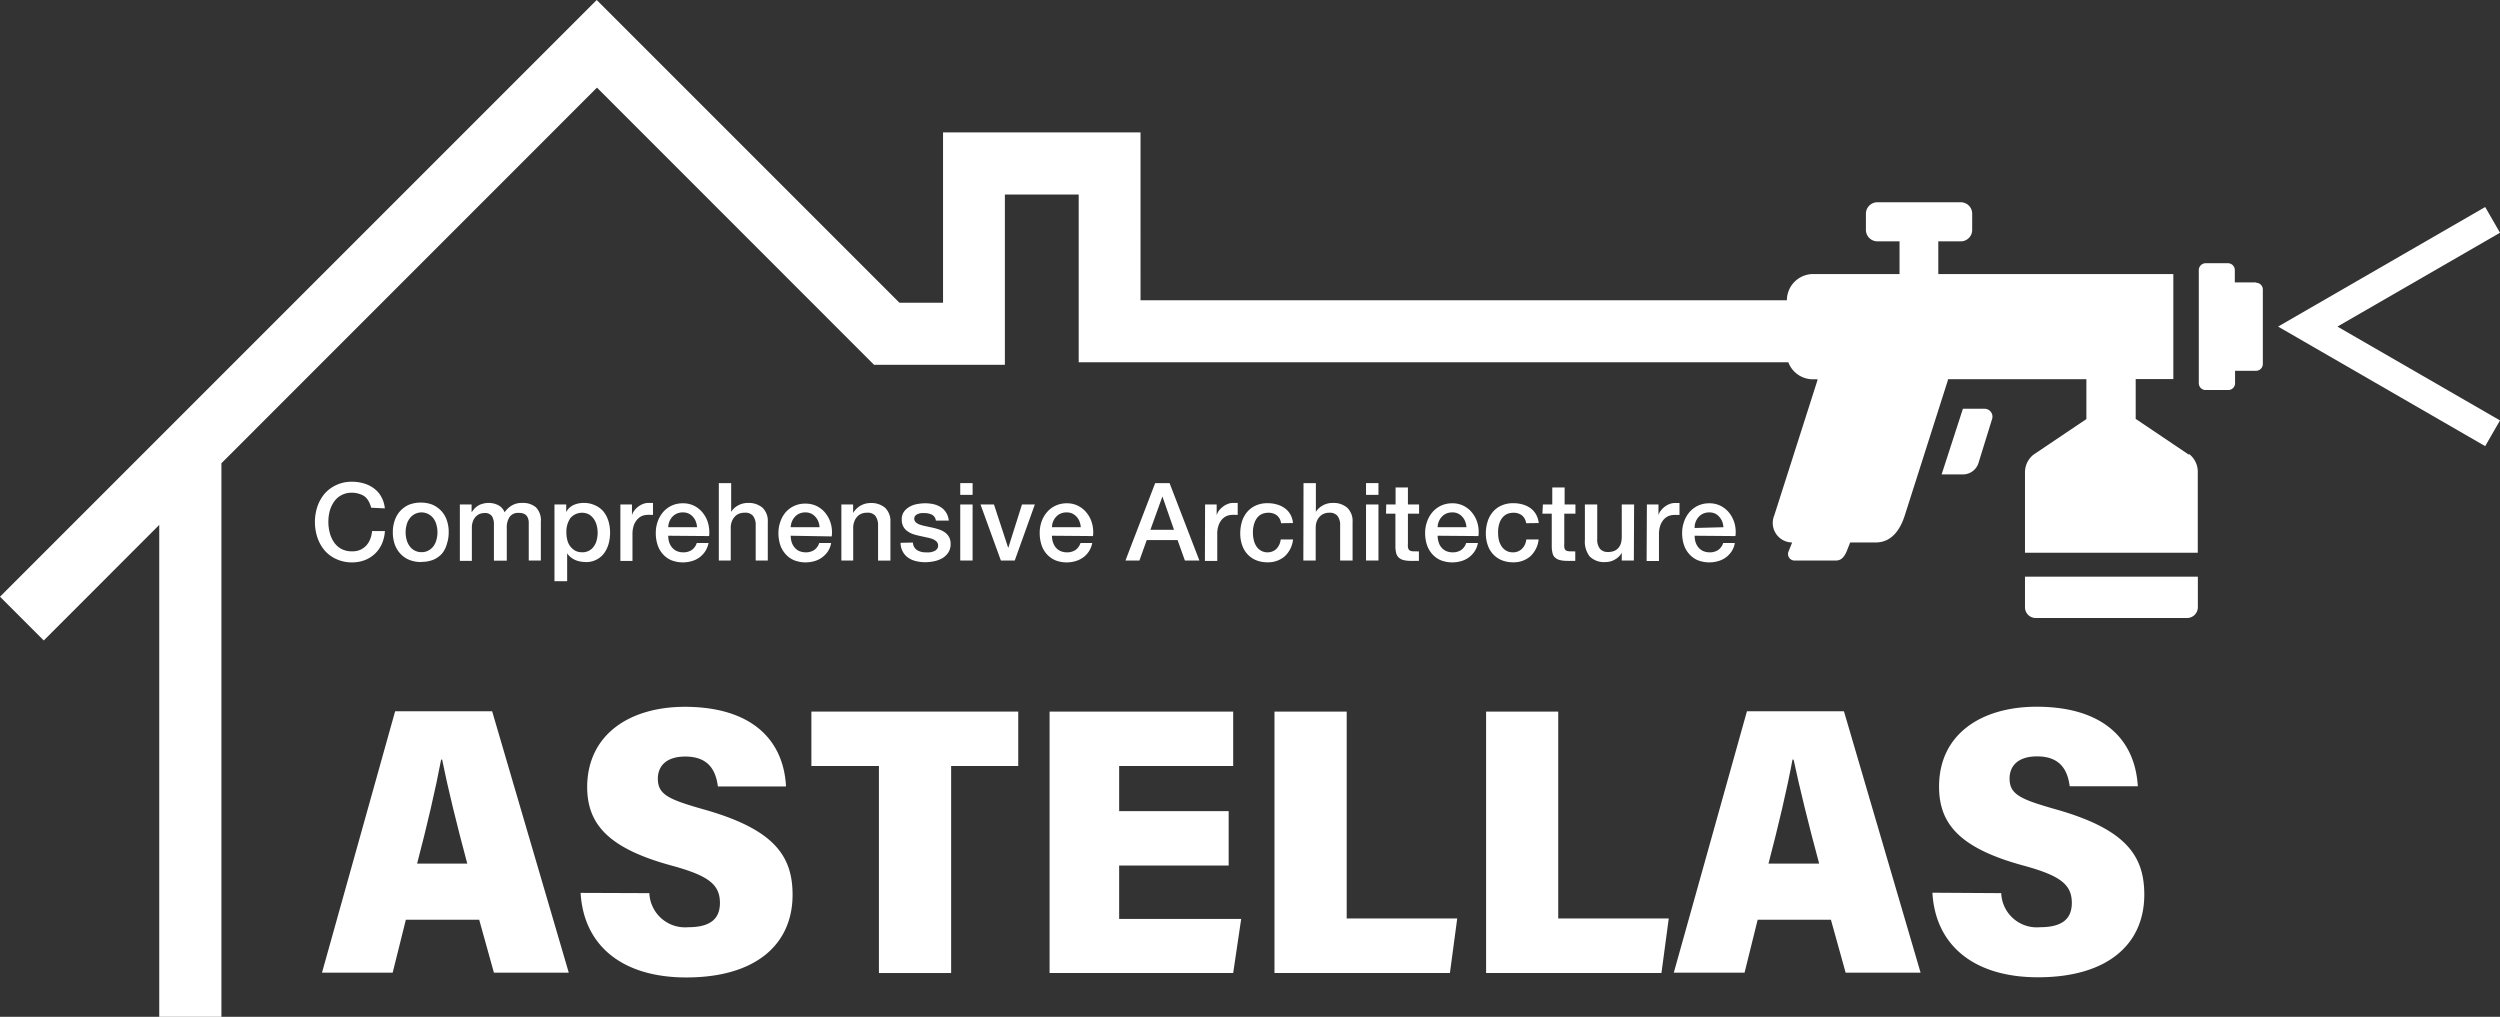
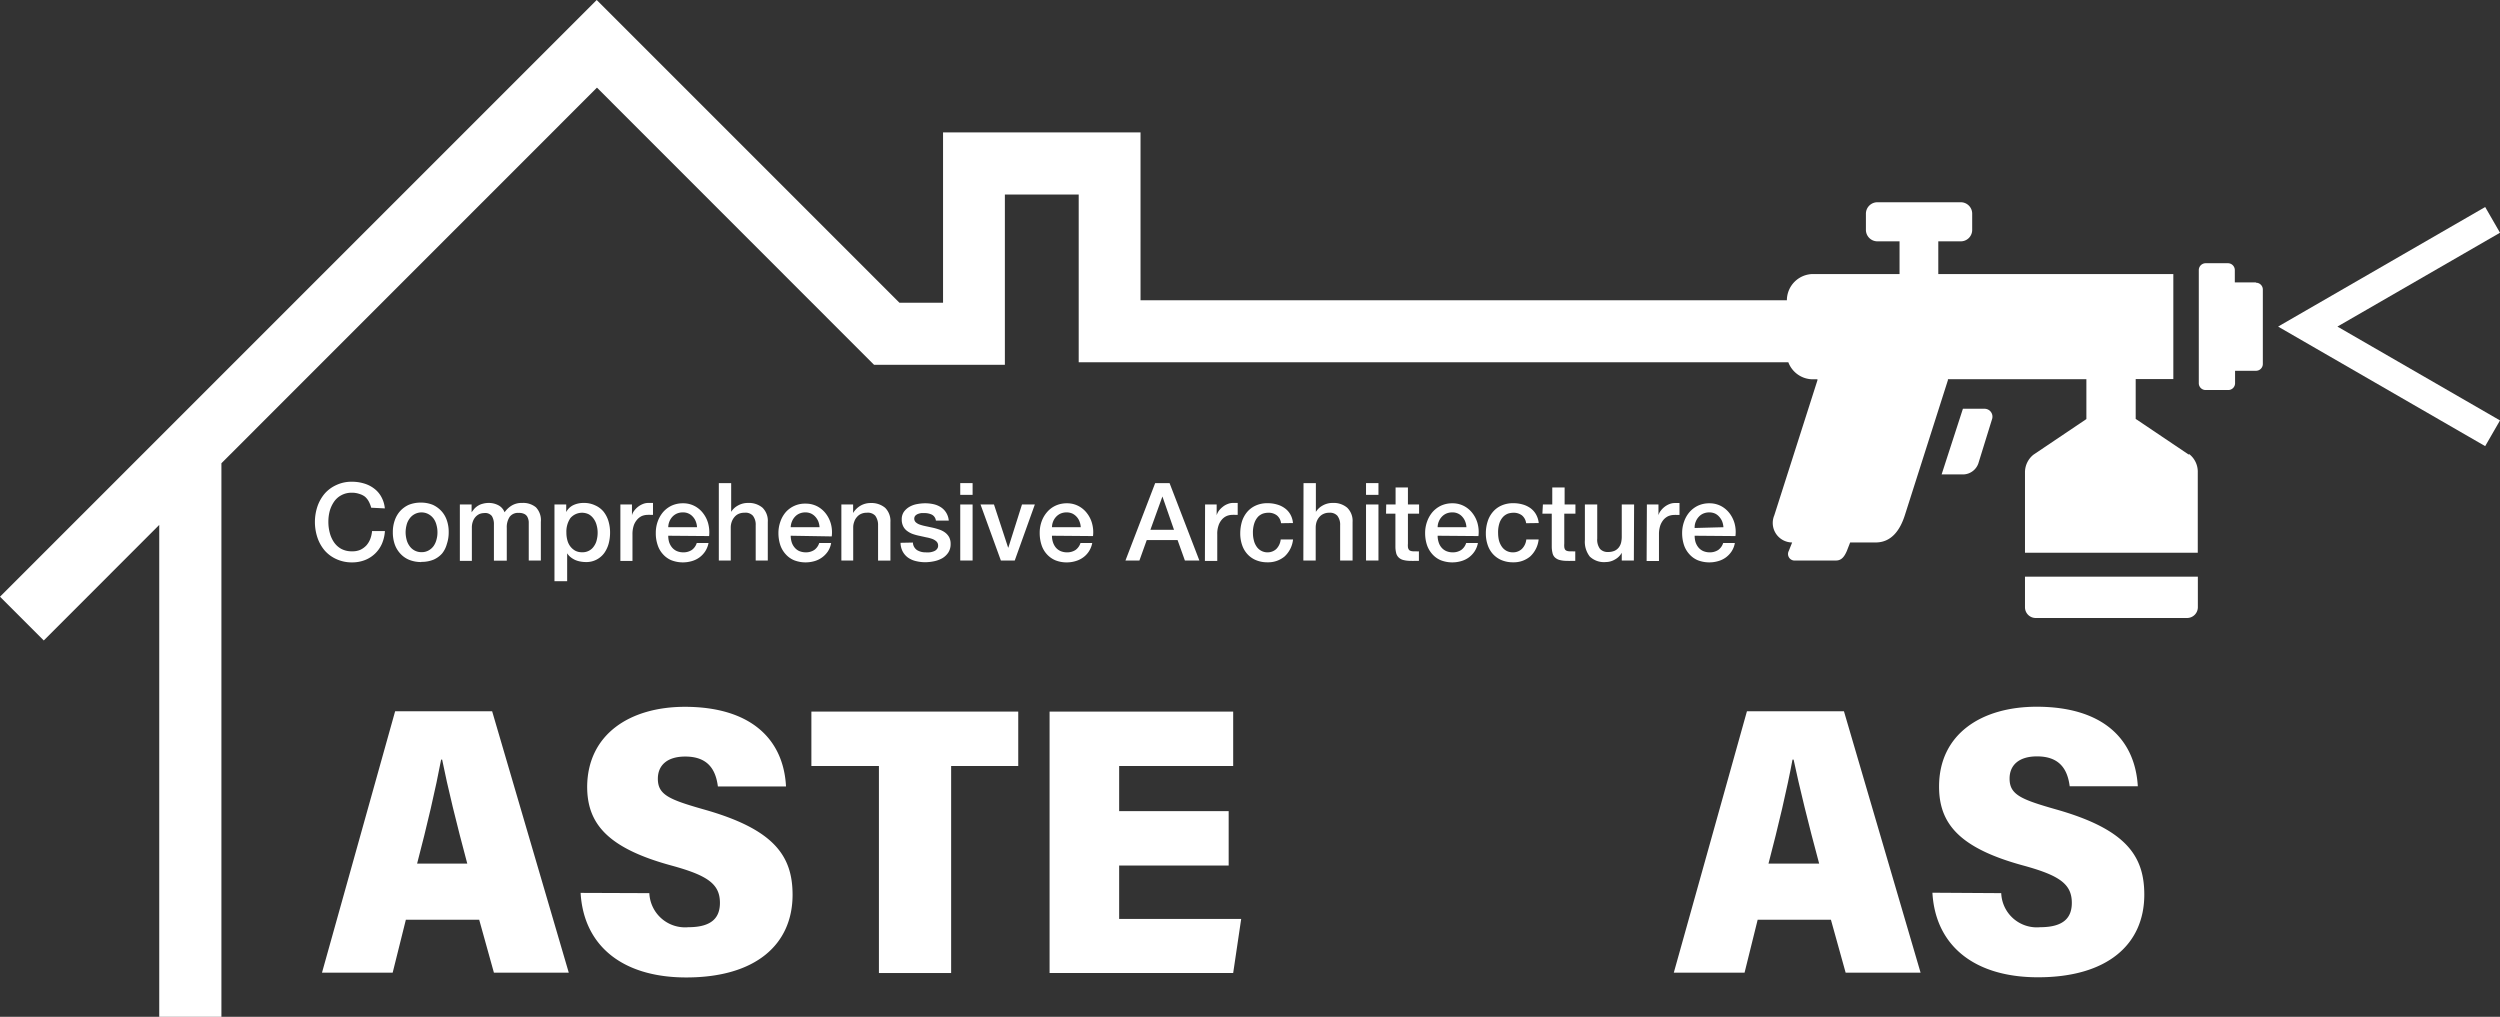
<svg xmlns="http://www.w3.org/2000/svg" id="レイヤー_1" data-name="レイヤー 1" viewBox="0 0 293.57 119.4">
  <rect x="0" y="0" width="293.57" height="119.4" fill="#333333" stroke="none" />
  <defs>
    <style>.cls-1{fill:#fff;}</style>
  </defs>
  <path class="cls-1" d="M47.66,108l-1.55,6.22h-8.3l8.59-30.7H57.79l9,30.7H58L56.27,108Zm7.21-6.59c-1.24-4.62-2.31-9-2.95-12.21H51.8c-.63,3.37-1.67,7.83-2.82,12.21Z" />
  <path class="cls-1" d="M76.25,104.88a4.2,4.2,0,0,0,4.58,4c2.82,0,3.71-1.18,3.71-2.86,0-2.22-1.46-3.22-5.65-4.37-7.64-2.07-9.94-5-9.94-9.28C69,86.2,74,83,80.42,83,88,83,92,86.66,92.3,92.35h-8c-.25-1.93-1.13-3.51-3.84-3.51-2.08,0-3.21,1-3.21,2.61,0,1.9,1.36,2.45,5.47,3.62,8.1,2.3,10.35,5.37,10.35,10,0,5.85-4.35,9.71-12.48,9.71-7.6,0-12.06-3.81-12.41-9.93Z" />
  <polygon class="cls-1" points="103.21 89.95 95.28 89.95 95.28 83.56 119.57 83.56 119.57 89.95 111.69 89.95 111.69 114.26 103.21 114.26 103.21 89.95" />
  <polygon class="cls-1" points="144.28 101.64 131.42 101.64 131.42 107.91 145.75 107.91 144.81 114.26 123.25 114.26 123.25 83.56 144.81 83.56 144.81 89.95 131.42 89.95 131.42 95.25 144.28 95.25 144.28 101.64" />
-   <polygon class="cls-1" points="149.66 83.56 158.14 83.56 158.14 107.85 171.12 107.85 170.26 114.26 149.66 114.26 149.66 83.56" />
-   <polygon class="cls-1" points="174.51 83.56 182.98 83.56 182.98 107.85 195.96 107.85 195.1 114.26 174.51 114.26 174.51 83.56" />
  <path class="cls-1" d="M206.4,108l-1.54,6.22h-8.31l8.59-30.7h11.39l9,30.7h-8.8L215,108Zm7.22-6.59c-1.25-4.62-2.32-9-3-12.21h-.13c-.62,3.37-1.67,7.83-2.82,12.21Z" />
  <path class="cls-1" d="M235,104.88a4.18,4.18,0,0,0,4.57,4c2.83,0,3.72-1.18,3.72-2.86,0-2.22-1.47-3.22-5.65-4.37-7.65-2.07-9.94-5-9.94-9.28,0-6.19,5-9.38,11.46-9.38,7.6,0,11.54,3.65,11.88,9.34h-8c-.25-1.93-1.13-3.51-3.84-3.51-2.09,0-3.22,1-3.22,2.61,0,1.9,1.37,2.45,5.47,3.62,8.1,2.3,10.35,5.37,10.35,10,0,5.85-4.34,9.71-12.48,9.71-7.59,0-12.06-3.81-12.4-9.93Z" />
  <path class="cls-1" d="M43.59,59.62a3.27,3.27,0,0,0-.28-.72,2,2,0,0,0-.46-.58A2,2,0,0,0,42.2,58a2.58,2.58,0,0,0-.88-.14,2.49,2.49,0,0,0-1.25.3,2.39,2.39,0,0,0-.86.78A3.72,3.72,0,0,0,38.72,60a5,5,0,0,0-.16,1.28,4.91,4.91,0,0,0,.16,1.27,3.5,3.5,0,0,0,.49,1.11,2.51,2.51,0,0,0,.86.79,2.59,2.59,0,0,0,1.25.29,2.33,2.33,0,0,0,1-.18,2.38,2.38,0,0,0,.7-.51,2.53,2.53,0,0,0,.46-.76,3.5,3.5,0,0,0,.21-.93H45.2a4.46,4.46,0,0,1-.35,1.49,3.6,3.6,0,0,1-2,1.92,4.11,4.11,0,0,1-1.52.27,4.29,4.29,0,0,1-1.82-.38,4,4,0,0,1-1.37-1,4.62,4.62,0,0,1-.86-1.52,5.79,5.79,0,0,1,0-3.68,4.68,4.68,0,0,1,.86-1.51,4,4,0,0,1,1.37-1,4.15,4.15,0,0,1,1.82-.38,4.82,4.82,0,0,1,1.44.21,3.62,3.62,0,0,1,1.19.61,3,3,0,0,1,.84,1,3.4,3.4,0,0,1,.39,1.31Z" />
  <path class="cls-1" d="M49.46,66a3.73,3.73,0,0,1-1.41-.26A2.86,2.86,0,0,1,47,65a3.13,3.13,0,0,1-.65-1.09,4.24,4.24,0,0,1-.22-1.4,4.09,4.09,0,0,1,.22-1.39A3.18,3.18,0,0,1,47,60a3.12,3.12,0,0,1,1-.72,3.73,3.73,0,0,1,1.41-.26,3.65,3.65,0,0,1,1.41.26,3.12,3.12,0,0,1,1,.72,3,3,0,0,1,.65,1.1,4.09,4.09,0,0,1,.22,1.39,4.24,4.24,0,0,1-.22,1.4A3,3,0,0,1,51.91,65a2.86,2.86,0,0,1-1,.72,3.65,3.65,0,0,1-1.41.26m0-1.14a1.64,1.64,0,0,0,.84-.21,1.76,1.76,0,0,0,.59-.53,2.32,2.32,0,0,0,.33-.75,3,3,0,0,0,.11-.84,3,3,0,0,0-.11-.84,2.22,2.22,0,0,0-.33-.75,1.88,1.88,0,0,0-.59-.53,1.72,1.72,0,0,0-2.26.53,2.06,2.06,0,0,0-.34.75,3.46,3.46,0,0,0-.11.84,3.4,3.4,0,0,0,.11.84,2.14,2.14,0,0,0,.34.75,1.68,1.68,0,0,0,1.42.74" />
  <path class="cls-1" d="M54,59.24h1.38v.92h0a5.37,5.37,0,0,1,.35-.45,2,2,0,0,1,.43-.34,1.86,1.86,0,0,1,.54-.22,2.53,2.53,0,0,1,.7-.09,2.4,2.4,0,0,1,1.12.27,1.53,1.53,0,0,1,.73.83,2.8,2.8,0,0,1,.85-.8,2.26,2.26,0,0,1,1.21-.3,2.35,2.35,0,0,1,1.62.51,2.17,2.17,0,0,1,.58,1.71v4.54H62.09V62c0-.26,0-.5,0-.72a1.53,1.53,0,0,0-.15-.56.78.78,0,0,0-.36-.36,1.36,1.36,0,0,0-.66-.13,1.21,1.21,0,0,0-1.07.46,2.19,2.19,0,0,0-.34,1.3v3.85H58V61.6a1.84,1.84,0,0,0-.24-1,1,1,0,0,0-.92-.35,1.49,1.49,0,0,0-.54.11,1.45,1.45,0,0,0-.45.33,1.61,1.61,0,0,0-.32.54,2,2,0,0,0-.12.72v3.91H54Z" />
  <path class="cls-1" d="M65.11,59.24h1.38v.89h0a1.82,1.82,0,0,1,.85-.82,2.79,2.79,0,0,1,1.19-.25,3,3,0,0,1,1.35.28,2.67,2.67,0,0,1,1,.75,3.33,3.33,0,0,1,.57,1.11,4.66,4.66,0,0,1,.19,1.36,5.07,5.07,0,0,1-.17,1.29,3.49,3.49,0,0,1-.52,1.1,2.62,2.62,0,0,1-.89.76,2.55,2.55,0,0,1-1.26.29,3.55,3.55,0,0,1-.64-.06,2.66,2.66,0,0,1-.61-.18,2.52,2.52,0,0,1-.54-.33,1.81,1.81,0,0,1-.41-.46h0v3.28H65.11Zm5.07,3.3a3.15,3.15,0,0,0-.12-.87,2.19,2.19,0,0,0-.34-.74,1.81,1.81,0,0,0-.57-.53,1.8,1.8,0,0,0-2.17.44,2.83,2.83,0,0,0-.47,1.7,3.36,3.36,0,0,0,.12.92,2,2,0,0,0,.36.73,1.92,1.92,0,0,0,.58.49,1.67,1.67,0,0,0,.79.17,1.58,1.58,0,0,0,1.4-.73,2,2,0,0,0,.32-.74,3.33,3.33,0,0,0,.1-.84" />
  <path class="cls-1" d="M72.85,59.24h1.36v1.27h0a1.38,1.38,0,0,1,.25-.52,2.39,2.39,0,0,1,.44-.46,2.26,2.26,0,0,1,.58-.34,1.64,1.64,0,0,1,.65-.13h.35l.2,0v1.4l-.31,0a1.67,1.67,0,0,0-.31,0,1.82,1.82,0,0,0-.7.14,1.68,1.68,0,0,0-.56.44,2.06,2.06,0,0,0-.39.7,3.2,3.2,0,0,0-.14,1v3.13H72.85Z" />
  <path class="cls-1" d="M78.47,62.91a2.64,2.64,0,0,0,.1.74,1.94,1.94,0,0,0,.33.62,1.57,1.57,0,0,0,.55.43,1.88,1.88,0,0,0,.79.16,1.76,1.76,0,0,0,1-.28,1.59,1.59,0,0,0,.58-.82h1.38a2.75,2.75,0,0,1-.4,1,2.8,2.8,0,0,1-.67.7,2.83,2.83,0,0,1-.89.43,3.76,3.76,0,0,1-2.4-.1,2.74,2.74,0,0,1-1-.72,2.93,2.93,0,0,1-.62-1.09,4.2,4.2,0,0,1-.21-1.4,3.91,3.91,0,0,1,.22-1.33,3.56,3.56,0,0,1,.63-1.11,3.12,3.12,0,0,1,1-.76,3.16,3.16,0,0,1,1.33-.28,2.88,2.88,0,0,1,1.39.33,3,3,0,0,1,1,.86,3.38,3.38,0,0,1,.59,1.22,4.08,4.08,0,0,1,.1,1.44Zm3.38-1a2.1,2.1,0,0,0-.14-.66,1.68,1.68,0,0,0-.33-.55,1.5,1.5,0,0,0-1.18-.53,1.75,1.75,0,0,0-.7.13,1.64,1.64,0,0,0-.53.37,1.8,1.8,0,0,0-.36.56,1.92,1.92,0,0,0-.14.68Z" />
  <path class="cls-1" d="M84.41,56.73h1.45v3.38h0a2.08,2.08,0,0,1,.8-.75,2.32,2.32,0,0,1,1.17-.3,2.48,2.48,0,0,1,1.71.56,2.15,2.15,0,0,1,.62,1.68v4.52H88.74V61.68a1.7,1.7,0,0,0-.33-1.12,1.17,1.17,0,0,0-1-.35,1.6,1.6,0,0,0-.67.13,1.38,1.38,0,0,0-.49.37,1.77,1.77,0,0,0-.32.55,2,2,0,0,0-.12.68v3.88H84.41Z" />
  <path class="cls-1" d="M92.85,62.91a2.65,2.65,0,0,0,.11.74,1.76,1.76,0,0,0,.33.62,1.54,1.54,0,0,0,.54.43,2,2,0,0,0,.79.16,1.77,1.77,0,0,0,1-.28,1.59,1.59,0,0,0,.58-.82H97.6a2.56,2.56,0,0,1-.39,1,2.84,2.84,0,0,1-1.56,1.13,3.76,3.76,0,0,1-2.4-.1,2.74,2.74,0,0,1-1-.72,3,3,0,0,1-.63-1.09,4.47,4.47,0,0,1-.21-1.4,3.91,3.91,0,0,1,.23-1.33,3.37,3.37,0,0,1,.63-1.11,3,3,0,0,1,2.33-1,2.91,2.91,0,0,1,1.39.33,3.06,3.06,0,0,1,1,.86,3.55,3.55,0,0,1,.59,1.22,3.86,3.86,0,0,1,.09,1.44Zm3.39-1a2.43,2.43,0,0,0-.14-.66,1.89,1.89,0,0,0-.34-.55,1.65,1.65,0,0,0-.51-.39,1.59,1.59,0,0,0-.66-.14,1.75,1.75,0,0,0-.7.13,1.54,1.54,0,0,0-.53.37,1.8,1.8,0,0,0-.36.56,1.93,1.93,0,0,0-.15.68Z" />
  <path class="cls-1" d="M98.8,59.24h1.38v1l0,0a2.47,2.47,0,0,1,.87-.86,2.36,2.36,0,0,1,1.18-.31,2.5,2.5,0,0,1,1.71.56,2.18,2.18,0,0,1,.62,1.68v4.52h-1.45V61.69a1.83,1.83,0,0,0-.33-1.13,1.18,1.18,0,0,0-1-.35,1.59,1.59,0,0,0-.66.13,1.38,1.38,0,0,0-.49.37,1.55,1.55,0,0,0-.32.56,1.85,1.85,0,0,0-.12.67v3.88H98.8Z" />
  <path class="cls-1" d="M107.2,63.71a1.12,1.12,0,0,0,.49.89,1.88,1.88,0,0,0,1,.26,2.79,2.79,0,0,0,.47,0,2,2,0,0,0,.49-.12.83.83,0,0,0,.37-.26.6.6,0,0,0,.14-.45.64.64,0,0,0-.21-.46,1.45,1.45,0,0,0-.49-.29,4.42,4.42,0,0,0-.68-.18l-.77-.17a6.07,6.07,0,0,1-.79-.21,2.51,2.51,0,0,1-.67-.35,1.51,1.51,0,0,1-.48-.55,1.73,1.73,0,0,1-.18-.83,1.52,1.52,0,0,1,.26-.9,2.12,2.12,0,0,1,.67-.59,2.76,2.76,0,0,1,.89-.31,5.13,5.13,0,0,1,.93-.09,4.46,4.46,0,0,1,1,.11,2.62,2.62,0,0,1,.84.35,2,2,0,0,1,.62.63,2.09,2.09,0,0,1,.31.94h-1.51a.91.91,0,0,0-.48-.7,2,2,0,0,0-.86-.18l-.36,0a1.8,1.8,0,0,0-.4.1.92.92,0,0,0-.31.2.52.52,0,0,0-.13.35.58.58,0,0,0,.19.44,1.37,1.37,0,0,0,.48.27,5.13,5.13,0,0,0,.68.18l.79.17a6.39,6.39,0,0,1,.78.22,2.41,2.41,0,0,1,.68.34,1.73,1.73,0,0,1,.49.55,1.67,1.67,0,0,1,.18.81,1.8,1.8,0,0,1-.27,1,2.18,2.18,0,0,1-.69.66,3.3,3.3,0,0,1-1,.37,5.23,5.23,0,0,1-1,.11,4.59,4.59,0,0,1-1.15-.14,2.59,2.59,0,0,1-.92-.42,2.12,2.12,0,0,1-.61-.72,2.25,2.25,0,0,1-.24-1Z" />
  <path class="cls-1" d="M112.76,56.73h1.45v1.38h-1.45Zm0,2.51h1.45v6.58h-1.45Z" />
  <polygon class="cls-1" points="115.14 59.24 116.72 59.24 118.38 64.3 118.41 64.3 120.01 59.24 121.52 59.24 119.16 65.82 117.53 65.82 115.14 59.24" />
  <path class="cls-1" d="M123.53,62.91a2.33,2.33,0,0,0,.11.74,1.92,1.92,0,0,0,.32.62,1.57,1.57,0,0,0,.55.43,1.88,1.88,0,0,0,.79.16,1.76,1.76,0,0,0,1-.28,1.59,1.59,0,0,0,.58-.82h1.38a2.75,2.75,0,0,1-.4,1,2.63,2.63,0,0,1-.67.7,2.83,2.83,0,0,1-.89.43,3.45,3.45,0,0,1-1,.15,3.5,3.5,0,0,1-1.38-.25,2.83,2.83,0,0,1-1-.72,2.93,2.93,0,0,1-.62-1.09,4.47,4.47,0,0,1-.21-1.4,3.91,3.91,0,0,1,.22-1.33,3.4,3.4,0,0,1,.64-1.11,2.92,2.92,0,0,1,1-.76,3.12,3.12,0,0,1,1.32-.28,2.88,2.88,0,0,1,1.39.33,3,3,0,0,1,1,.86,3.38,3.38,0,0,1,.59,1.22,3.86,3.86,0,0,1,.1,1.44Zm3.38-1a2.1,2.1,0,0,0-.14-.66,1.68,1.68,0,0,0-.33-.55,1.65,1.65,0,0,0-.51-.39,1.6,1.6,0,0,0-.67-.14,1.75,1.75,0,0,0-.7.13,1.64,1.64,0,0,0-.53.37,1.8,1.8,0,0,0-.36.56,1.92,1.92,0,0,0-.14.68Z" />
  <path class="cls-1" d="M135.65,56.73h1.69l3.5,9.09h-1.7l-.86-2.4h-3.62l-.86,2.4h-1.64Zm-.56,5.48h2.77L136.5,58.3h0Z" />
  <path class="cls-1" d="M141.51,59.24h1.36v1.27h0a1.77,1.77,0,0,1,.25-.52,2.44,2.44,0,0,1,.45-.46,2,2,0,0,1,.58-.34,1.64,1.64,0,0,1,.65-.13h.35l.19,0v1.4l-.31,0a1.62,1.62,0,0,0-.31,0,1.74,1.74,0,0,0-.69.14,1.62,1.62,0,0,0-.57.44,2,2,0,0,0-.38.7,2.91,2.91,0,0,0-.14,1v3.13h-1.45Z" />
  <path class="cls-1" d="M150.43,61.44a1.37,1.37,0,0,0-.49-.92,1.58,1.58,0,0,0-1-.31,2.18,2.18,0,0,0-.6.09,1.59,1.59,0,0,0-.59.36,2.11,2.11,0,0,0-.44.73,3.39,3.39,0,0,0-.18,1.21,3.29,3.29,0,0,0,.1.82,2.11,2.11,0,0,0,.3.72,1.53,1.53,0,0,0,1.35.72,1.49,1.49,0,0,0,1-.4,1.86,1.86,0,0,0,.51-1.11h1.45a3.16,3.16,0,0,1-1,2,3,3,0,0,1-2,.68,3.42,3.42,0,0,1-1.37-.26,2.8,2.8,0,0,1-1-.71,3,3,0,0,1-.62-1.08,4.15,4.15,0,0,1-.21-1.35,4.86,4.86,0,0,1,.2-1.39,3.28,3.28,0,0,1,.61-1.12,2.85,2.85,0,0,1,1-.75,3.27,3.27,0,0,1,1.42-.28,3.81,3.81,0,0,1,1.08.15,2.8,2.8,0,0,1,.92.44,2.24,2.24,0,0,1,.66.74,2.44,2.44,0,0,1,.3,1Z" />
  <path class="cls-1" d="M153.07,56.73h1.45v3.38h0a2.15,2.15,0,0,1,.8-.75,2.33,2.33,0,0,1,1.18-.3,2.45,2.45,0,0,1,1.7.56,2.15,2.15,0,0,1,.63,1.68v4.52h-1.46V61.68a1.7,1.7,0,0,0-.33-1.12,1.17,1.17,0,0,0-.95-.35,1.53,1.53,0,0,0-.66.13,1.42,1.42,0,0,0-.5.37,1.77,1.77,0,0,0-.32.55,2.2,2.2,0,0,0-.11.68v3.88h-1.45Z" />
  <path class="cls-1" d="M160.41,56.73h1.46v1.38h-1.46Zm0,2.51h1.46v6.58h-1.46Z" />
  <path class="cls-1" d="M162.78,59.24h1.1v-2h1.45v2h1.31v1.08h-1.31v3.52a2.3,2.3,0,0,0,0,.39.58.58,0,0,0,.09.28.33.33,0,0,0,.21.17,1,1,0,0,0,.38.06h.3a1.1,1.1,0,0,0,.31,0v1.12l-.47,0a3.71,3.71,0,0,1-.47,0,3.33,3.33,0,0,1-.93-.11,1.2,1.2,0,0,1-.54-.32,1.07,1.07,0,0,1-.27-.53,3.11,3.11,0,0,1-.08-.72V60.32h-1.1Z" />
  <path class="cls-1" d="M168.82,62.91a2.33,2.33,0,0,0,.11.74,1.74,1.74,0,0,0,.32.62,1.57,1.57,0,0,0,.55.43,1.88,1.88,0,0,0,.79.16,1.76,1.76,0,0,0,1-.28,1.59,1.59,0,0,0,.58-.82h1.38a2.75,2.75,0,0,1-.4,1,2.8,2.8,0,0,1-.67.7,2.83,2.83,0,0,1-.89.43,3.76,3.76,0,0,1-2.4-.1,2.74,2.74,0,0,1-1-.72,3.09,3.09,0,0,1-.63-1.09,4.47,4.47,0,0,1-.21-1.4,3.91,3.91,0,0,1,.23-1.33,3.56,3.56,0,0,1,.63-1.11,3.12,3.12,0,0,1,1-.76,3.16,3.16,0,0,1,1.33-.28,2.88,2.88,0,0,1,1.39.33,3,3,0,0,1,1,.86,3.38,3.38,0,0,1,.59,1.22,3.86,3.86,0,0,1,.09,1.44Zm3.38-1a2.1,2.1,0,0,0-.14-.66,1.68,1.68,0,0,0-.33-.55,1.5,1.5,0,0,0-1.18-.53,1.75,1.75,0,0,0-.7.13,1.64,1.64,0,0,0-.53.37,1.8,1.8,0,0,0-.36.56,1.72,1.72,0,0,0-.14.68Z" />
  <path class="cls-1" d="M179.21,61.44a1.41,1.41,0,0,0-.49-.92,1.61,1.61,0,0,0-1-.31,2.3,2.3,0,0,0-.6.09,1.56,1.56,0,0,0-.58.36,2,2,0,0,0-.45.73,3.42,3.42,0,0,0-.17,1.21,3.81,3.81,0,0,0,.09.82,2.34,2.34,0,0,0,.31.72,1.58,1.58,0,0,0,.54.52,1.56,1.56,0,0,0,.8.2,1.49,1.49,0,0,0,1.05-.4,1.81,1.81,0,0,0,.52-1.11h1.45a3.17,3.17,0,0,1-1,2,3,3,0,0,1-2,.68,3.45,3.45,0,0,1-1.37-.26,2.89,2.89,0,0,1-1-.71,3,3,0,0,1-.62-1.08,4.15,4.15,0,0,1-.21-1.35,4.54,4.54,0,0,1,.21-1.39,3.12,3.12,0,0,1,.61-1.12,2.81,2.81,0,0,1,1-.75,3.3,3.3,0,0,1,1.42-.28,3.88,3.88,0,0,1,1.09.15,2.9,2.9,0,0,1,.92.44,2.33,2.33,0,0,1,.65.74,2.59,2.59,0,0,1,.31,1Z" />
  <path class="cls-1" d="M181.18,59.24h1.1v-2h1.45v2H185v1.08h-1.31v3.52a2.3,2.3,0,0,0,0,.39.71.71,0,0,0,.08.28.39.39,0,0,0,.21.17,1.07,1.07,0,0,0,.39.06h.3a1.1,1.1,0,0,0,.31,0v1.12l-.47,0a3.71,3.71,0,0,1-.47,0,3.33,3.33,0,0,1-.93-.11,1.29,1.29,0,0,1-.55-.32,1.06,1.06,0,0,1-.26-.53,3.11,3.11,0,0,1-.08-.72V60.32h-1.1Z" />
  <path class="cls-1" d="M191.86,65.82h-1.42v-.91h0a2,2,0,0,1-.8.79,2.14,2.14,0,0,1-1.07.3,2.42,2.42,0,0,1-1.88-.64,2.81,2.81,0,0,1-.58-1.94V59.24h1.45v4a1.8,1.8,0,0,0,.33,1.22,1.21,1.21,0,0,0,.93.36,1.93,1.93,0,0,0,.77-.14,1.35,1.35,0,0,0,.49-.38,1.52,1.52,0,0,0,.28-.57,3.15,3.15,0,0,0,.08-.71V59.24h1.45Z" />
  <path class="cls-1" d="M193.39,59.24h1.36v1.27h0A1.38,1.38,0,0,1,195,60a2.39,2.39,0,0,1,.44-.46,2.26,2.26,0,0,1,.58-.34,1.64,1.64,0,0,1,.65-.13h.35l.2,0v1.4l-.31,0a1.72,1.72,0,0,0-.32,0,1.81,1.81,0,0,0-.69.14,1.72,1.72,0,0,0-.57.44,2.22,2.22,0,0,0-.38.7,3.2,3.2,0,0,0-.14,1v3.13h-1.45Z" />
  <path class="cls-1" d="M199,62.91a2.64,2.64,0,0,0,.1.74,1.94,1.94,0,0,0,.33.62,1.57,1.57,0,0,0,.55.43,1.88,1.88,0,0,0,.79.16,1.76,1.76,0,0,0,1-.28,1.59,1.59,0,0,0,.58-.82h1.37a2.56,2.56,0,0,1-.39,1,2.8,2.8,0,0,1-.67.7,2.83,2.83,0,0,1-.89.43,3.76,3.76,0,0,1-2.4-.1,2.74,2.74,0,0,1-1-.72,3,3,0,0,1-.63-1.09,4.47,4.47,0,0,1-.21-1.4,3.91,3.91,0,0,1,.23-1.33,3.37,3.37,0,0,1,.63-1.11,3.12,3.12,0,0,1,1-.76,3.16,3.16,0,0,1,1.33-.28,2.91,2.91,0,0,1,1.39.33,3.06,3.06,0,0,1,1,.86,3.55,3.55,0,0,1,.59,1.22,3.86,3.86,0,0,1,.09,1.44Zm3.38-1a2.43,2.43,0,0,0-.14-.66,1.89,1.89,0,0,0-.34-.55,1.5,1.5,0,0,0-.5-.39,1.64,1.64,0,0,0-.67-.14,1.75,1.75,0,0,0-.7.13,1.54,1.54,0,0,0-.53.37,1.8,1.8,0,0,0-.36.56A1.72,1.72,0,0,0,199,62Z" />
  <path class="cls-1" d="M233,48h-2.5L228,55.71h2.58a1.93,1.93,0,0,0,1.73-1.28l1.6-5.17A.93.93,0,0,0,233,48" />
  <path class="cls-1" d="M264.89,33.16h-2.46V31.72a.81.81,0,0,0-.8-.81H259a.81.81,0,0,0-.8.81V45a.8.8,0,0,0,.8.8h2.66a.8.8,0,0,0,.8-.8V43.54h2.46a.8.8,0,0,0,.8-.8V34a.8.8,0,0,0-.8-.8" />
  <path class="cls-1" d="M237.79,71.31a1.26,1.26,0,0,0,1.26,1.26h17.78a1.27,1.27,0,0,0,1.26-1.26V67.72h-20.3Z" />
  <path class="cls-1" d="M257,53.37l-6.21-4.18V44.51h4.42V32.18h-27.6V28.34h2.6A1.34,1.34,0,0,0,231.59,27V25.09a1.34,1.34,0,0,0-1.34-1.34h-9.8a1.35,1.35,0,0,0-1.34,1.34V27a1.35,1.35,0,0,0,1.34,1.34h2.61v3.84H212.91a3.09,3.09,0,0,0-3.08,3.08h-75.9V15.55H110.74v20h-5.12L70.07,0,0,70.07l5.14,5.14L18.7,61.64V119.4H26v-65l44.1-44.11,32.54,32.55H118v-20h8.67v19.7H210a3.08,3.08,0,0,0,2.87,2h.55a.76.76,0,0,0,0,.11l-5.07,15.87a2.29,2.29,0,0,0,2.1,3.18l-.4,1a.77.77,0,0,0,.77,1.12h4.78c.67,0,1-.5,1.27-1.12l.39-1h3c1.84,0,2.86-1.44,3.42-3.19l5.06-15.87,0-.11H245v4.68l-6.21,4.18a2.65,2.65,0,0,0-1,2v9.52h20.29V55.33a2.62,2.62,0,0,0-1-2" />
  <polygon class="cls-1" points="293.57 27.33 291.83 24.31 267.51 38.35 291.83 52.39 293.57 49.37 274.48 38.35 293.57 27.33" />
</svg>